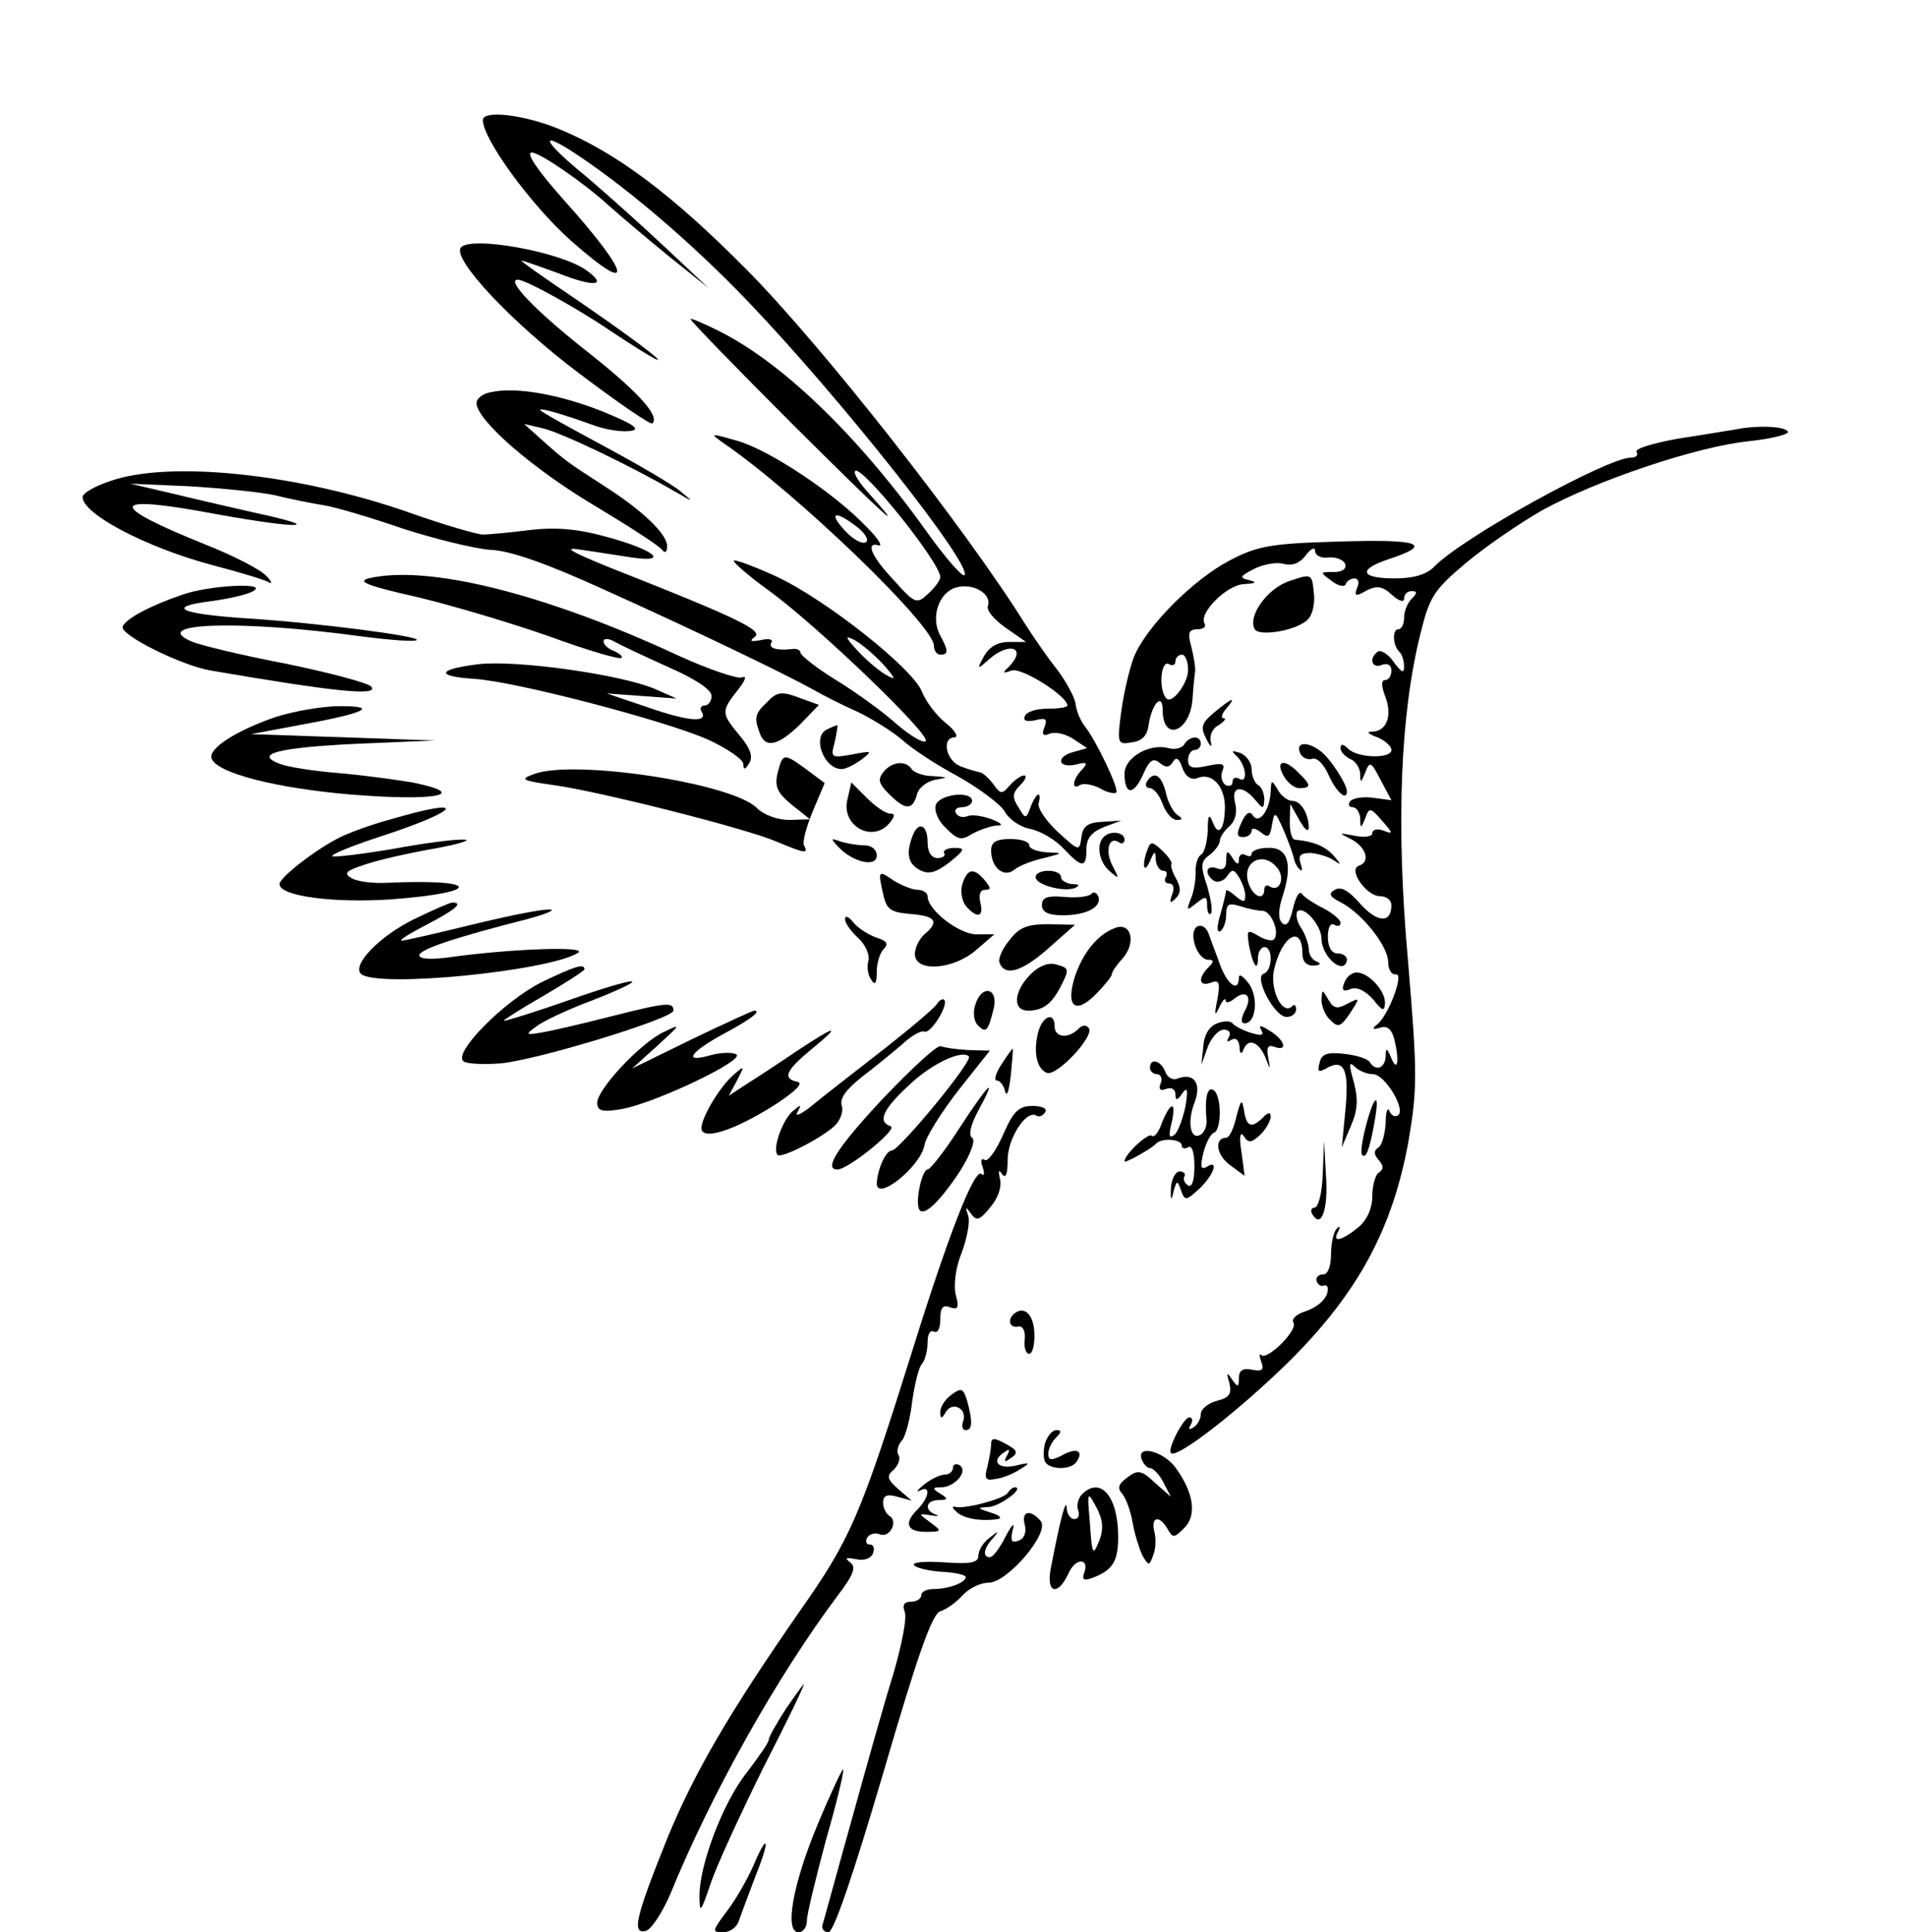
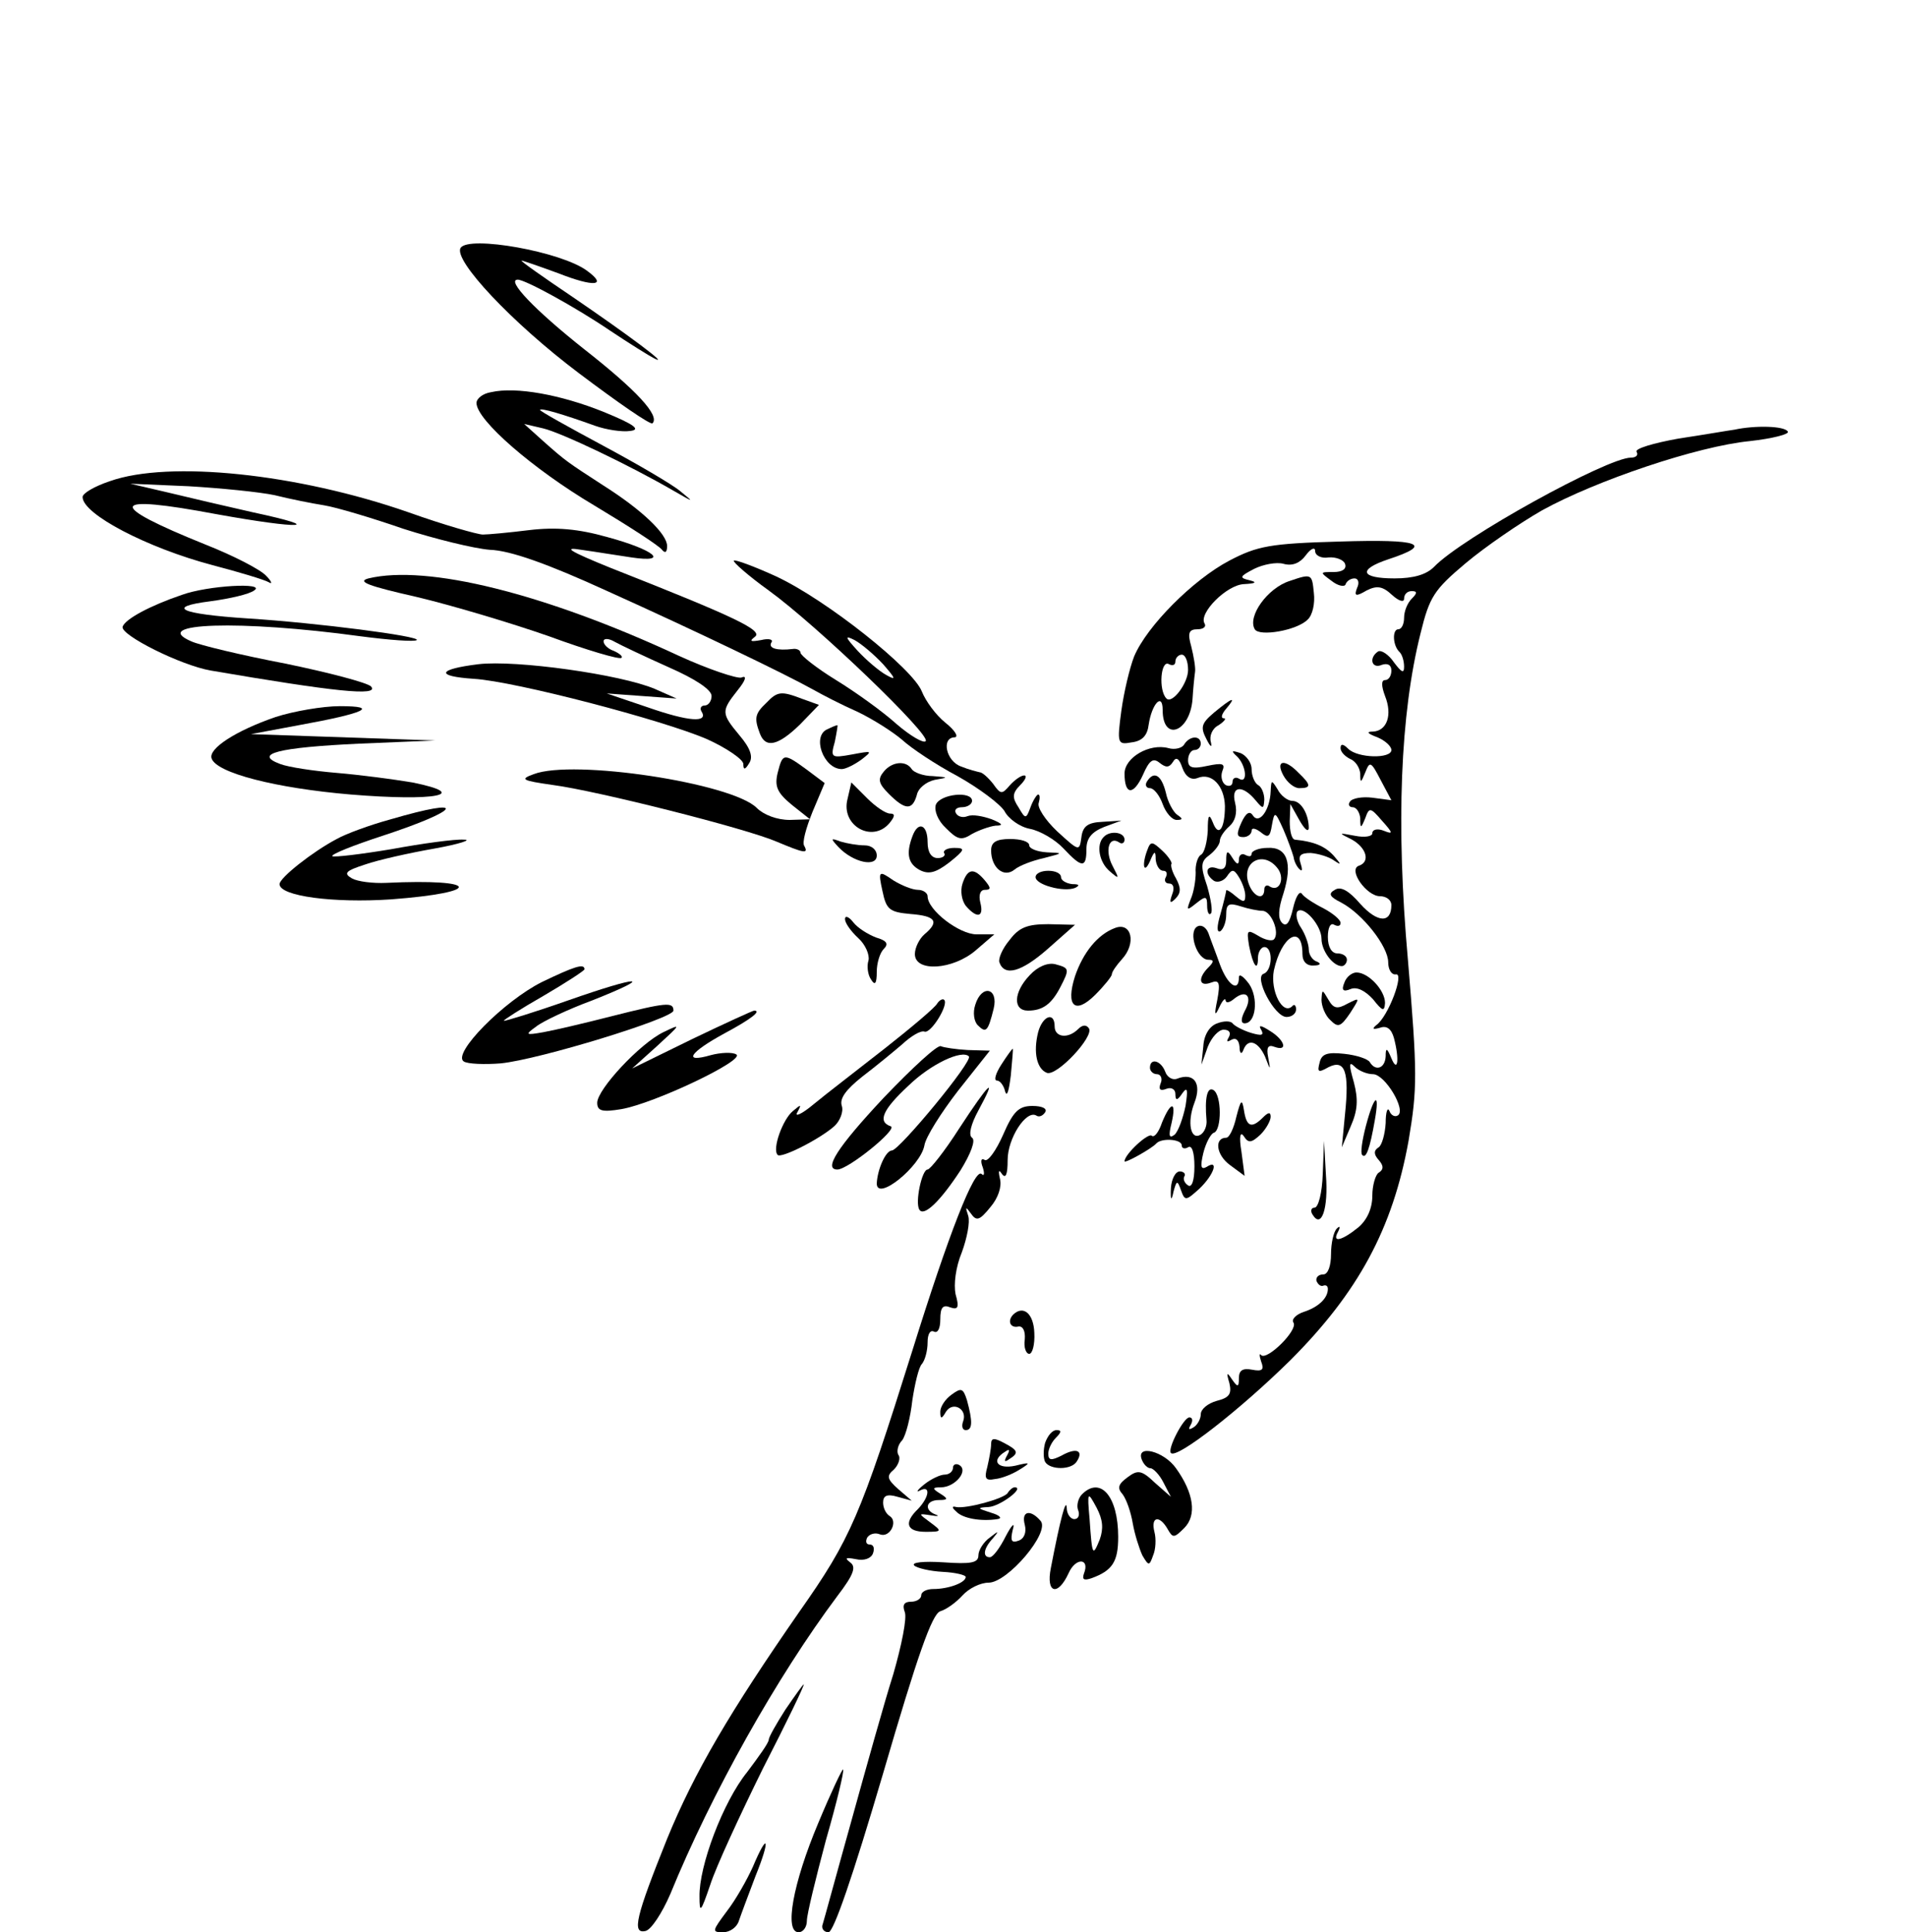
<svg xmlns="http://www.w3.org/2000/svg" version="1.0" width="300pt" height="304pt" viewBox="0 0 300 304" preserveAspectRatio="xMidYMid meet">
  <g transform="translate(0,304) scale(0.1,-0.1)" fill="#000000" stroke="none">
-     <path d="M760 2851 c0 -30 77 -135 139 -190 102 -90 95 -54 -13 66 -40 45 -59 73 -49 73 13 0 84 -49 123 -85 19 -17 62 -53 95 -80 l60 -48 -65 61 c-36 34 -93 85 -127 114 -64 52 -77 74 -26 42 84 -54 190 -144 281 -239 149 -156 354 -416 340 -430 -3 -3 -27 24 -54 61 -109 154 -230 272 -332 323 -24 12 -45 21 -45 19 -1 -2 72 -77 163 -168 146 -145 183 -179 113 -101 -12 14 -20 27 -17 30 10 10 134 -144 134 -167 0 -5 -9 -17 -19 -26 -18 -17 -21 -16 -54 21 -36 38 -45 61 -24 55 7 -2 -1 11 -18 28 -49 52 -152 121 -203 136 -45 13 -46 13 -22 -4 115 -79 330 -286 330 -318 0 -8 5 -14 10 -14 13 0 13 6 0 30 -16 29 -2 69 26 76 27 7 55 -11 49 -29 -3 -7 10 -22 27 -34 l33 -23 -27 0 c-18 0 -31 -8 -39 -22 -12 -22 -11 -22 8 -5 32 28 60 18 31 -12 -11 -10 -10 -11 4 -6 15 6 88 -40 88 -55 0 -3 -14 -5 -32 -5 -17 0 -33 -5 -35 -12 -3 -7 3 -9 17 -6 16 4 19 2 14 -11 -5 -12 -2 -15 9 -10 9 3 25 -1 37 -9 l21 -14 -21 -6 c-28 -7 -26 -26 3 -20 18 5 20 3 10 -8 -15 -15 -17 -33 -3 -24 5 3 19 1 31 -5 11 -7 23 -9 26 -7 5 5 -32 83 -50 105 -6 8 -13 23 -14 35 -2 11 -16 37 -31 56 -15 19 -36 50 -47 67 -96 154 -322 441 -440 560 -117 118 -205 184 -295 221 -56 23 -120 30 -120 14z m589 -640 c13 -10 19 -21 14 -24 -6 -4 -21 5 -33 18 -27 29 -16 33 19 6z" />
    <path d="M725 2650 c-12 -19 81 -118 186 -197 61 -46 113 -82 116 -79 12 12 -25 52 -108 117 -77 61 -123 109 -104 109 12 0 92 -44 145 -80 30 -20 62 -40 70 -44 26 -13 -41 37 -129 97 -46 31 -83 57 -80 57 2 0 28 -9 58 -20 56 -22 78 -20 45 4 -40 30 -186 56 -199 36z" />
    <path d="M773 2423 c-13 -2 -23 -10 -23 -17 0 -27 89 -104 185 -161 55 -33 103 -64 107 -70 5 -6 8 -4 8 6 0 19 -40 57 -100 95 -57 37 -59 38 -95 70 l-30 27 30 -7 c29 -7 136 -58 205 -98 33 -19 33 -19 11 -1 -13 11 -68 43 -122 72 -54 29 -99 54 -99 56 0 4 37 -7 87 -25 17 -6 42 -10 55 -8 17 2 7 10 -42 30 -67 27 -138 40 -177 31z" />
    <path d="M2730 2364 c-8 -1 -48 -8 -88 -14 -39 -7 -70 -16 -66 -21 3 -5 -1 -9 -9 -9 -37 0 -266 -126 -310 -172 -12 -12 -32 -18 -62 -18 -54 0 -58 14 -10 30 73 24 50 32 -76 28 -110 -3 -130 -7 -174 -30 -57 -30 -130 -103 -150 -151 -7 -18 -16 -56 -20 -85 -7 -52 -6 -54 16 -50 17 2 25 11 27 28 5 33 22 51 22 23 0 -51 43 -35 47 17 1 17 3 36 4 43 1 6 -2 24 -6 40 -6 21 -4 27 10 27 9 0 14 4 11 9 -10 16 35 61 62 62 19 1 21 3 9 6 -17 4 -16 6 7 18 14 7 35 11 46 8 14 -4 26 1 35 13 8 11 15 14 15 7 0 -7 10 -12 21 -10 12 1 24 -4 26 -10 3 -8 -4 -13 -18 -13 -22 0 -22 0 -3 -14 10 -8 21 -10 22 -5 2 5 8 9 14 9 6 0 8 -7 4 -15 -5 -13 -2 -14 15 -4 16 8 25 7 40 -7 11 -10 19 -12 19 -6 0 7 5 12 12 12 9 0 9 -3 0 -12 -7 -7 -12 -20 -12 -30 0 -10 -4 -18 -9 -18 -10 0 -9 -26 2 -36 4 -4 7 -14 7 -23 0 -11 -4 -9 -16 7 -8 12 -20 20 -25 17 -15 -10 -10 -28 6 -21 9 3 15 0 15 -9 0 -8 -4 -15 -10 -15 -6 0 -6 -9 0 -25 12 -30 3 -55 -19 -56 -11 0 -9 -3 7 -9 12 -5 22 -14 22 -20 0 -14 -53 -13 -68 2 -8 8 -12 8 -12 1 0 -6 7 -13 15 -17 8 -3 15 -13 16 -23 0 -16 1 -15 8 2 7 18 9 17 24 -12 l17 -32 -30 4 c-16 2 -32 -1 -35 -6 -4 -5 -1 -9 4 -9 6 0 11 -8 12 -17 0 -17 1 -17 8 0 6 17 8 17 26 -4 18 -20 18 -22 3 -16 -10 4 -18 2 -18 -4 0 -5 -12 -7 -27 -4 -27 5 -27 5 -5 -6 23 -13 29 -35 11 -41 -18 -6 12 -48 33 -48 10 0 18 -6 18 -14 0 -29 -22 -28 -49 2 -18 21 -31 28 -40 22 -11 -6 -8 -11 10 -20 34 -18 74 -69 74 -94 0 -11 5 -20 12 -19 14 3 -12 -67 -31 -80 -7 -6 -5 -7 6 -4 11 4 18 -2 22 -16 9 -34 6 -56 -4 -32 -7 17 -9 17 -9 3 -1 -19 -16 -24 -25 -9 -3 5 -21 11 -40 13 -27 3 -36 0 -39 -14 -4 -15 -2 -16 14 -7 26 13 33 -7 26 -74 l-5 -52 14 33 c11 25 12 42 5 69 -8 28 -8 34 1 25 7 -7 20 -12 29 -12 19 0 53 -57 39 -65 -5 -3 -11 1 -13 7 -3 7 -6 -1 -6 -19 -1 -17 -6 -35 -11 -38 -8 -5 -8 -11 0 -20 8 -9 8 -15 0 -20 -5 -3 -10 -20 -10 -36 0 -20 -8 -38 -22 -50 -26 -21 -42 -25 -32 -7 4 8 3 10 -2 5 -5 -5 -9 -23 -9 -40 0 -19 -5 -32 -12 -32 -7 0 -12 -4 -11 -10 2 -5 6 -9 10 -8 5 2 8 0 8 -5 0 -15 -16 -29 -38 -36 -12 -4 -20 -12 -16 -17 7 -12 -42 -60 -51 -51 -3 4 -3 -1 0 -10 5 -13 2 -16 -14 -13 -15 3 -21 -1 -21 -13 0 -15 -2 -15 -11 -2 -8 12 -9 11 -4 -6 4 -17 0 -23 -20 -28 -14 -4 -25 -13 -25 -21 0 -7 -5 -17 -12 -21 -7 -4 -8 -3 -4 4 4 7 3 12 -2 12 -9 0 -35 -50 -29 -56 9 -10 110 69 188 146 107 107 161 207 186 345 14 83 14 106 -1 285 -19 213 -12 387 20 514 14 57 21 68 71 110 31 26 85 63 120 83 85 47 245 101 327 109 36 4 63 11 60 15 -5 9 -52 10 -84 3z m-860 -378 c0 -21 -25 -54 -34 -45 -13 13 -9 62 4 54 6 -3 10 -1 10 4 0 6 5 11 10 11 6 0 10 -11 10 -24z" />
    <path d="M173 2283 c-24 -8 -43 -19 -43 -25 0 -27 102 -80 204 -107 42 -11 82 -23 89 -27 6 -4 5 1 -4 10 -9 10 -52 32 -95 49 -159 64 -153 80 17 48 133 -24 174 -22 57 3 -40 9 -100 23 -133 31 l-60 14 92 -4 c51 -3 111 -9 135 -14 24 -6 59 -13 78 -16 19 -3 76 -20 125 -37 50 -16 111 -31 136 -33 32 -1 91 -22 185 -65 142 -64 279 -130 324 -155 14 -8 45 -24 70 -35 25 -12 56 -32 70 -44 14 -13 53 -39 87 -57 34 -19 67 -44 74 -55 6 -12 24 -25 40 -28 16 -3 40 -17 53 -31 29 -31 36 -31 36 -1 0 17 8 27 28 35 l27 10 -30 -2 c-23 -1 -31 -7 -33 -25 -3 -22 -4 -21 -38 10 -19 18 -32 38 -29 45 2 7 2 13 -1 13 -2 0 -8 -9 -12 -20 -7 -19 -8 -19 -19 0 -10 15 -10 22 3 35 8 8 11 15 6 15 -5 0 -15 -7 -23 -16 -12 -14 -14 -14 -26 3 -8 10 -17 18 -21 18 -4 1 -17 4 -29 9 -24 8 -32 46 -10 46 6 1 0 11 -15 23 -15 12 -31 34 -37 49 -14 36 -150 144 -229 181 -35 16 -65 27 -67 25 -2 -2 23 -24 55 -47 76 -55 256 -228 247 -237 -3 -4 -24 8 -46 27 -21 19 -64 50 -95 69 -31 19 -56 39 -56 43 0 4 -6 7 -12 6 -25 -3 -39 1 -34 10 4 5 -4 7 -16 4 -17 -3 -19 -2 -10 5 14 10 -30 31 -228 109 -64 26 -75 33 -45 28 22 -3 58 -9 79 -12 61 -9 36 12 -38 32 -46 13 -81 16 -123 11 -32 -4 -65 -7 -73 -7 -8 0 -61 15 -117 35 -175 61 -377 82 -470 49z m1217 -288 c20 -23 21 -26 5 -17 -11 6 -31 23 -45 38 -20 22 -21 25 -5 17 11 -6 31 -23 45 -38z" />
    <path d="M580 2130 c-19 -5 0 -12 75 -29 55 -13 149 -41 209 -62 60 -22 111 -37 114 -34 3 2 -3 7 -12 11 -9 3 -16 10 -16 15 0 5 8 5 18 -1 9 -5 47 -23 85 -40 41 -18 67 -35 67 -45 0 -8 -5 -15 -11 -15 -5 0 -8 -4 -5 -9 12 -19 -21 -16 -84 6 l-65 22 55 -4 55 -4 -34 15 c-54 23 -219 46 -278 39 -65 -8 -68 -19 -7 -23 65 -4 298 -65 367 -95 31 -14 57 -32 57 -39 0 -10 3 -9 9 1 7 10 2 24 -15 44 -29 35 -29 38 -3 71 13 16 15 24 6 20 -7 -2 -52 13 -98 34 -213 99 -397 144 -489 122z" />
    <path d="M2030 2126 c-35 -11 -67 -56 -55 -76 7 -12 66 -2 83 15 8 7 12 26 10 42 -3 30 -3 31 -38 19z" />
    <path d="M286 2104 c-50 -17 -89 -38 -93 -50 -4 -13 92 -61 139 -69 193 -33 266 -41 252 -25 -6 6 -67 22 -135 36 -68 13 -135 29 -148 35 -67 29 76 34 266 8 46 -6 86 -9 89 -6 6 6 -156 27 -266 34 -107 7 -130 18 -59 27 30 4 61 11 69 17 20 13 -73 8 -114 -7z" />
    <path d="M1206 1934 c-18 -17 -19 -24 -10 -48 9 -24 29 -19 63 14 l30 31 -25 9 c-34 13 -40 13 -58 -6z" />
    <path d="M1911 1919 c-20 -17 -22 -23 -12 -42 6 -12 9 -14 7 -5 -3 10 2 22 12 27 9 6 13 11 8 11 -5 0 -3 7 4 15 17 20 10 18 -19 -6z" />
    <path d="M434 1912 c-64 -22 -106 -50 -101 -65 7 -23 101 -47 219 -57 133 -11 191 0 97 19 -30 5 -83 12 -119 15 -36 3 -76 9 -89 14 -43 16 -3 26 124 32 l120 5 -145 5 -145 5 75 14 c105 19 128 30 65 30 -27 0 -73 -8 -101 -17z" />
    <path d="M1303 1893 c-26 -10 -7 -63 22 -63 6 0 20 7 31 15 18 14 17 14 -15 8 -33 -6 -34 -5 -27 20 3 15 5 27 4 26 -2 0 -9 -3 -15 -6z" />
    <path d="M1864 1869 c-3 -6 -15 -9 -25 -6 -30 8 -69 -15 -69 -40 0 -34 14 -35 29 -2 10 23 16 27 26 19 10 -8 15 -8 21 1 5 9 10 6 15 -9 5 -14 14 -20 24 -16 22 9 42 -12 43 -44 0 -36 -10 -50 -19 -26 -6 15 -8 12 -8 -13 -1 -17 -5 -35 -11 -38 -5 -3 -9 -16 -8 -28 0 -12 -3 -31 -8 -42 -7 -18 -6 -18 9 -6 15 12 17 11 17 -4 0 -10 3 -16 6 -12 3 3 0 22 -6 43 -11 32 -10 39 4 49 9 7 16 17 16 22 0 6 7 16 15 23 9 8 13 21 9 37 -7 27 12 29 33 3 11 -13 12 -13 13 2 0 9 -4 20 -10 23 -5 3 -10 14 -10 25 0 10 -8 21 -17 25 -15 5 -16 4 -5 -6 14 -15 16 -43 2 -34 -5 3 -10 1 -10 -5 0 -6 -5 -8 -11 -5 -6 4 -8 14 -5 22 5 12 0 13 -24 8 -23 -5 -30 -3 -30 9 0 9 5 16 10 16 6 0 10 5 10 10 0 13 -17 13 -26 -1z" />
-     <path d="M2046 1856 c3 -8 12 -12 19 -10 7 3 18 -7 26 -25 12 -27 29 -42 29 -26 0 11 -25 50 -40 62 -21 17 -41 16 -34 -1z" />
    <path d="M1224 1824 c-5 -21 -1 -31 22 -50 l29 -23 -32 -1 c-20 0 -41 8 -52 19 -39 39 -289 77 -351 53 -22 -8 -19 -10 30 -17 69 -9 303 -68 352 -89 43 -18 51 -20 44 -7 -4 5 3 29 13 54 l19 45 -28 21 c-37 27 -38 26 -46 -5z" />
    <path d="M1391 1826 c-10 -12 -8 -19 8 -35 26 -26 37 -26 44 -2 2 11 15 21 28 24 23 4 22 4 -3 6 -15 0 -30 6 -33 11 -9 14 -31 12 -44 -4z" />
    <path d="M2020 1820 c6 -11 17 -20 25 -20 19 0 19 5 -1 24 -22 23 -37 20 -24 -4z" />
    <path d="M1805 1810 c-3 -5 -1 -10 5 -10 6 0 15 -11 20 -25 5 -14 15 -25 22 -25 10 0 10 2 1 8 -6 4 -15 20 -18 35 -7 28 -19 35 -30 17z" />
    <path d="M1334 1783 c-11 -42 39 -70 66 -38 9 11 9 15 1 15 -7 0 -23 11 -36 24 l-25 25 -6 -26z" />
    <path d="M2000 1795 c-1 -29 -18 -53 -28 -38 -5 8 -11 4 -18 -11 -8 -18 -8 -23 3 -23 7 0 13 5 13 10 0 5 6 4 14 -2 12 -10 15 -8 18 11 4 22 5 22 18 -7 7 -16 14 -36 16 -43 1 -8 6 -17 10 -20 4 -4 4 1 1 10 -4 12 0 16 16 16 12 -1 29 -6 37 -12 12 -8 11 -6 -1 8 -14 15 -31 22 -61 25 -5 1 -8 13 -8 29 l1 27 14 -25 c8 -14 14 -20 15 -13 0 22 -12 43 -26 43 -7 0 -18 8 -23 18 -10 16 -10 15 -11 -3z" />
    <path d="M1473 1774 c-3 -9 3 -25 16 -37 18 -18 24 -20 41 -9 11 6 28 12 37 13 13 0 11 3 -6 10 -14 5 -30 8 -38 5 -7 -3 -15 -1 -18 4 -4 6 1 10 9 10 9 0 16 5 16 10 0 16 -50 11 -57 -6z" />
    <path d="M615 1751 c-33 -9 -71 -23 -85 -31 -38 -20 -90 -61 -90 -71 0 -19 85 -30 175 -24 147 11 141 33 -7 26 -21 -1 -45 2 -54 7 -14 8 -10 12 21 22 20 7 69 18 109 25 39 7 60 14 46 14 -14 1 -65 -6 -114 -15 -48 -8 -90 -13 -93 -11 -2 3 33 17 79 32 125 41 136 62 13 26z" />
    <path d="M1436 1724 c-10 -27 -7 -43 12 -53 14 -7 25 -4 46 12 25 20 26 23 8 23 -11 0 -18 -4 -16 -8 3 -4 -2 -8 -10 -8 -10 0 -16 9 -16 25 0 28 -15 34 -24 9z" />
    <path d="M1737 1723 c-12 -12 -7 -40 10 -54 15 -13 15 -12 4 9 -12 23 -6 47 10 37 5 -4 9 -1 9 4 0 12 -23 15 -33 4z" />
    <path d="M1320 1707 c23 -24 60 -32 60 -13 0 9 -8 16 -19 16 -11 0 -28 3 -38 6 -16 6 -16 5 -3 -9z" />
    <path d="M1560 1702 c0 -27 20 -44 37 -30 7 6 28 14 46 18 31 8 31 8 5 9 -16 1 -28 6 -28 11 0 6 -13 10 -30 10 -22 0 -30 -5 -30 -18z" />
    <path d="M1806 1703 c-9 -23 -6 -40 4 -18 7 17 9 17 9 3 1 -10 6 -18 12 -18 5 0 7 -4 4 -10 -3 -5 -1 -10 5 -10 7 0 9 -7 5 -17 -5 -14 -3 -15 5 -7 9 9 9 17 1 32 -6 10 -9 21 -7 23 1 2 -5 12 -15 21 -15 14 -18 15 -23 1z" />
    <path d="M1970 1697 c0 -5 -4 -5 -10 -2 -5 3 -10 0 -10 -7 0 -9 -3 -9 -10 2 -8 13 -10 12 -10 -4 0 -12 -5 -16 -15 -12 -17 6 -20 -9 -4 -20 6 -3 15 0 20 7 8 12 11 12 19 -1 5 -8 10 -21 10 -29 0 -11 -3 -11 -15 -1 -8 7 -15 11 -15 9 0 -2 -4 -19 -9 -37 -6 -20 -6 -30 0 -27 5 4 9 15 9 26 0 17 4 19 23 13 12 -4 28 -7 34 -7 14 0 28 -35 18 -45 -3 -3 -14 -1 -25 6 -17 10 -18 9 -14 -16 6 -31 14 -42 14 -19 0 9 5 17 10 17 14 0 13 -37 -1 -42 -16 -5 17 -68 36 -68 8 0 15 5 15 12 0 6 -3 9 -6 5 -15 -15 -35 24 -29 56 12 55 45 74 45 26 0 -12 7 -19 18 -18 10 0 12 3 5 6 -7 2 -13 11 -13 19 0 8 -5 23 -12 34 -7 10 -9 22 -6 26 10 10 38 -22 38 -43 0 -19 18 -43 32 -43 4 0 8 5 8 10 0 6 -7 10 -15 10 -9 0 -15 10 -15 26 0 14 4 23 10 19 6 -3 10 -2 10 3 0 5 -12 15 -27 23 -16 8 -31 18 -34 23 -4 5 -10 -6 -14 -24 -5 -21 -10 -29 -17 -22 -7 7 -6 22 2 46 15 48 6 74 -25 72 -14 0 -25 -5 -25 -9z m40 -22 c13 -15 5 -39 -11 -30 -5 4 -9 1 -9 -4 0 -19 -18 -12 -25 10 -11 33 23 51 45 24z" />
    <path d="M1389 1638 c6 -29 11 -33 44 -36 40 -3 46 -12 22 -32 -8 -7 -15 -21 -15 -31 0 -29 60 -25 96 6 l29 25 -28 0 c-27 0 -77 38 -77 60 0 5 -7 10 -15 10 -9 0 -26 7 -39 15 -23 16 -24 15 -17 -17z" />
    <path d="M1515 1650 c-4 -12 -1 -27 5 -35 18 -21 29 -18 23 5 -3 12 0 20 7 20 10 0 10 3 0 15 -17 20 -27 19 -35 -5z" />
    <path d="M1630 1660 c0 -12 44 -24 62 -17 8 4 7 6 -4 6 -10 1 -18 6 -18 11 0 6 -9 10 -20 10 -11 0 -20 -4 -20 -10z" />
-     <path d="M1717 1633 c-5 -4 -24 -6 -43 -4 -26 2 -34 -1 -34 -13 0 -11 10 -16 33 -16 37 0 61 13 56 29 -3 7 -8 9 -12 4z" />
-     <path d="M652 1594 c-55 -27 -98 -72 -84 -86 23 -23 296 4 342 33 16 11 -110 6 -202 -7 -29 -4 -48 -3 -48 3 0 9 52 27 170 57 30 8 46 15 35 15 -11 1 -66 -10 -123 -24 -57 -14 -106 -25 -110 -25 -4 1 14 12 41 26 44 23 57 34 39 34 -4 0 -31 -12 -60 -26z" />
    <path d="M1330 1594 c0 -6 9 -19 21 -30 11 -10 18 -26 16 -35 -3 -9 -1 -23 4 -30 6 -10 9 -7 9 12 0 14 5 30 11 36 8 8 5 13 -12 18 -13 5 -29 15 -36 24 -7 9 -13 11 -13 5z" />
    <path d="M1589 1561 c-11 -13 -18 -29 -16 -35 8 -23 35 -15 76 21 l43 38 -42 1 c-33 0 -46 -5 -61 -25z" />
    <path d="M1755 1580 c-27 -10 -50 -38 -63 -76 -15 -47 0 -61 32 -29 14 14 26 29 26 32 0 4 7 14 16 24 23 25 15 59 -11 49z" />
    <path d="M1884 1582 c-14 -9 0 -52 18 -52 9 0 9 -3 0 -12 -17 -17 -15 -31 4 -24 13 5 15 0 10 -27 -5 -24 -4 -27 3 -12 5 11 10 16 10 11 1 -5 7 -3 14 3 19 15 29 3 16 -20 -6 -12 -6 -19 0 -19 18 0 22 40 7 62 -9 12 -16 17 -16 10 0 -24 -18 -12 -30 21 -6 17 -15 40 -18 49 -4 10 -12 14 -18 10z" />
    <path d="M1621 1506 c-26 -27 -27 -56 -3 -56 23 0 37 10 51 37 15 29 14 30 -8 36 -12 3 -28 -4 -40 -17z" />
    <path d="M853 1495 c-60 -30 -142 -113 -123 -125 6 -4 33 -5 58 -3 61 6 272 71 272 83 0 14 -11 13 -98 -9 -43 -11 -90 -22 -107 -25 -28 -5 -29 -4 -11 9 10 8 50 27 88 41 101 40 76 40 -38 0 -54 -19 -100 -33 -101 -32 -1 1 27 19 62 39 36 21 65 40 65 42 0 10 -17 4 -67 -20z" />
    <path d="M2116 1494 c-5 -12 -2 -15 10 -10 10 4 23 -3 35 -16 15 -19 18 -20 19 -6 0 20 -26 48 -45 48 -7 0 -16 -7 -19 -16z" />
    <path d="M1535 1459 c-4 -12 -2 -26 4 -32 13 -13 16 -10 25 26 8 33 -19 39 -29 6z" />
    <path d="M2080 1467 c0 -10 6 -25 14 -32 12 -12 16 -11 31 11 16 25 16 25 -4 15 -16 -9 -22 -8 -30 6 -10 17 -10 17 -11 0z" />
    <path d="M1475 1461 c-3 -6 -41 -38 -83 -71 -42 -33 -93 -72 -111 -87 -19 -16 -31 -21 -26 -13 7 13 6 13 -7 2 -16 -13 -33 -60 -24 -69 5 -6 65 24 89 45 9 8 15 23 12 32 -4 12 7 26 32 46 21 16 49 39 63 51 14 13 29 22 35 20 10 -4 39 43 31 50 -2 2 -7 0 -11 -6z" />
    <path d="M1089 1405 l-94 -46 40 36 c37 34 38 35 9 21 -37 -18 -104 -90 -104 -111 0 -13 8 -15 38 -10 52 9 195 77 181 86 -6 4 -25 3 -40 -1 -45 -13 -34 4 21 34 43 23 59 36 47 36 -2 0 -46 -20 -98 -45z" />
    <path d="M1634 1416 c-8 -32 -2 -58 14 -64 16 -5 74 57 66 70 -4 6 -10 6 -17 -1 -16 -16 -37 -13 -37 4 0 24 -19 17 -26 -9z" />
    <path d="M1916 1430 c-12 -4 -21 -18 -22 -36 l-3 -29 10 28 c6 15 17 27 25 27 9 0 12 -5 8 -12 -4 -7 -3 -8 4 -4 7 4 12 0 13 -11 0 -10 3 -13 6 -5 7 19 23 14 34 -10 9 -23 9 -23 5 -1 -3 15 0 20 10 16 22 -8 16 11 -7 25 -14 9 -19 10 -14 2 5 -9 1 -10 -16 -5 -13 4 -26 11 -29 15 -3 4 -14 4 -24 0z" />
-     <path d="M1255 1387 c-28 -19 -63 -42 -79 -52 l-29 -19 13 24 c12 23 12 24 -3 11 -25 -20 -59 -79 -52 -90 8 -14 59 5 118 43 30 20 42 32 32 34 -24 5 -18 18 22 51 49 40 40 39 -22 -2z" />
    <path d="M1391 1313 c-74 -79 -95 -113 -73 -113 17 0 96 64 84 68 -21 7 -13 26 28 64 35 34 84 57 95 46 7 -7 -109 -147 -121 -148 -10 0 -23 -30 -24 -52 0 -29 69 27 75 60 2 13 26 51 53 86 l50 63 -35 1 c-18 1 -38 4 -42 6 -5 3 -45 -34 -90 -81z" />
    <path d="M1576 1365 c-9 -14 -12 -25 -7 -25 5 0 11 -8 13 -17 3 -10 6 1 9 25 2 23 4 42 3 42 -1 0 -9 -11 -18 -25z" />
    <path d="M1810 1360 c0 -5 5 -10 11 -10 6 0 9 -7 6 -14 -4 -10 -1 -13 9 -9 8 3 14 -1 14 -8 0 -11 3 -11 11 1 8 11 9 6 5 -20 -4 -19 -11 -39 -17 -45 -9 -7 -10 -2 -5 18 8 35 -1 35 -15 1 -5 -15 -12 -24 -16 -21 -5 6 -43 -29 -43 -40 0 -4 43 20 50 28 8 9 40 7 40 -3 0 -5 5 -6 10 -3 6 4 10 -8 10 -30 0 -22 -4 -34 -10 -30 -6 4 -8 10 -6 14 3 4 -1 8 -7 8 -7 0 -13 -12 -14 -26 -1 -20 1 -21 4 -6 5 18 6 19 12 2 6 -17 8 -16 29 3 23 22 31 47 11 34 -9 -5 -10 1 -5 22 4 16 12 31 17 32 12 5 12 59 -1 67 -10 6 -14 -13 -11 -47 1 -9 -3 -19 -9 -23 -16 -10 -22 19 -10 50 12 31 -1 48 -27 38 -7 -3 -16 2 -19 11 -7 18 -24 22 -24 6z" />
    <path d="M1510 1265 c-23 -36 -46 -65 -50 -65 -9 0 -20 -52 -13 -63 7 -12 33 13 65 62 16 26 24 47 18 51 -6 4 -2 21 10 43 31 57 17 44 -30 -28z" />
    <path d="M1946 1283 c-4 -18 -11 -33 -16 -33 -19 0 -16 -27 6 -43 l23 -17 -5 38 c-4 24 -2 33 4 24 7 -11 12 -10 26 3 9 9 16 22 16 28 0 8 -4 7 -12 -1 -18 -18 -26 -15 -30 11 -3 19 -5 17 -12 -10z" />
    <path d="M2150 1269 c-6 -23 -9 -43 -6 -46 6 -7 12 9 20 55 8 45 -1 40 -14 -9z" />
    <path d="M1579 1255 c-11 -25 -24 -43 -29 -40 -6 4 -7 -2 -3 -12 3 -10 2 -14 -2 -10 -11 10 -52 -95 -109 -278 -82 -261 -97 -296 -178 -411 -109 -157 -165 -252 -208 -357 -49 -122 -56 -150 -34 -145 9 2 26 28 39 58 65 159 168 342 263 469 26 34 30 46 20 53 -9 7 -7 8 9 5 13 -3 24 1 27 9 3 8 1 14 -5 14 -6 0 -7 5 -4 11 4 6 13 8 20 5 16 -6 29 21 15 29 -6 4 -10 13 -10 21 0 11 6 14 23 9 l22 -6 -21 18 c-18 16 -19 21 -7 31 7 7 11 18 7 23 -3 5 -1 16 6 23 6 8 13 36 16 63 4 26 10 52 15 57 5 6 9 21 9 34 0 13 4 20 10 17 6 -3 10 5 10 19 0 19 4 24 16 19 12 -4 14 0 8 21 -3 15 0 42 10 66 8 22 13 47 10 57 -5 15 -4 15 4 4 9 -13 14 -11 31 10 12 14 18 32 15 44 -3 13 -2 16 3 8 6 -8 9 -1 9 22 0 34 29 79 45 70 4 -3 10 -1 14 5 4 6 -5 10 -20 10 -21 0 -30 -8 -46 -45z" />
    <path d="M2082 1193 c-1 -30 -7 -53 -13 -53 -5 0 -7 -5 -3 -11 14 -23 25 10 21 62 l-3 54 -2 -52z" />
    <path d="M1595 972 c-10 -10 -5 -22 8 -19 7 1 11 -7 10 -20 -2 -13 2 -23 7 -23 5 0 9 15 8 33 -1 30 -17 44 -33 29z" />
    <path d="M1498 846 c-10 -7 -18 -19 -18 -27 0 -12 2 -12 9 0 11 17 34 4 27 -15 -3 -8 -1 -14 4 -14 11 0 11 14 2 47 -6 19 -9 20 -24 9z" />
    <path d="M1645 770 c-3 -11 -3 -24 0 -30 8 -13 42 -13 50 1 11 17 -1 22 -24 9 -16 -8 -21 -8 -21 3 0 7 5 18 12 25 9 9 9 12 1 12 -7 0 -14 -9 -18 -20z" />
    <path d="M1560 768 c0 -7 -3 -23 -6 -36 -5 -18 -3 -22 12 -19 11 1 28 8 39 15 18 11 17 12 -7 6 -28 -6 -39 8 -16 22 7 5 8 3 3 -6 -5 -9 -4 -11 3 -6 16 10 15 14 -8 26 -15 8 -20 8 -20 -2z" />
    <path d="M1797 744 c3 -8 9 -14 14 -14 4 0 14 -10 20 -22 l12 -23 -25 22 c-21 20 -27 21 -43 9 -15 -11 -17 -17 -8 -27 6 -8 13 -28 16 -46 3 -17 10 -39 15 -50 10 -17 11 -17 17 0 4 9 5 26 2 37 -6 24 8 27 21 4 8 -14 10 -14 26 2 20 20 15 55 -13 94 -19 27 -63 38 -54 14z" />
    <path d="M1500 731 c0 -6 -6 -11 -13 -11 -7 0 -22 -7 -33 -16 -10 -8 -13 -13 -6 -9 17 9 15 -10 -3 -29 -23 -22 -18 -36 12 -36 26 0 26 1 7 15 -19 14 -19 14 1 11 11 -2 14 -1 8 1 -19 7 -16 23 5 23 14 0 15 2 2 10 -13 8 -13 10 1 10 22 0 44 26 29 35 -5 3 -10 1 -10 -4z" />
    <path d="M1586 691 c-6 -9 -65 -25 -81 -22 -7 2 -7 -1 0 -7 10 -11 39 -16 65 -12 8 1 4 6 -10 10 -22 7 -23 8 -4 9 18 1 58 31 41 31 -3 0 -8 -4 -11 -9z" />
    <path d="M1703 689 c-6 -6 -9 -18 -6 -25 3 -8 0 -14 -6 -14 -6 0 -12 8 -12 18 -1 16 -10 -17 -25 -95 -8 -40 11 -45 28 -8 11 25 34 24 24 -1 -3 -9 0 -11 12 -7 33 12 42 26 42 65 0 64 -28 96 -57 67z m28 -71 c-11 -27 -12 -27 -16 32 -4 44 -3 44 11 18 10 -19 11 -33 5 -50z" />
    <path d="M1613 641 c3 -12 -1 -22 -10 -25 -11 -4 -13 0 -9 17 4 13 -1 9 -11 -10 -9 -18 -20 -33 -25 -33 -12 0 -10 14 5 30 10 12 9 12 -5 1 -10 -7 -18 -20 -18 -28 0 -12 -12 -14 -55 -11 -31 2 -51 0 -46 -5 4 -4 25 -9 45 -10 20 -1 36 -5 36 -8 0 -9 -27 -19 -51 -19 -10 0 -19 -4 -19 -10 0 -5 -7 -10 -16 -10 -11 0 -14 -5 -10 -16 4 -9 -5 -53 -18 -98 -14 -44 -43 -148 -66 -231 -23 -82 -43 -156 -45 -162 -3 -7 2 -13 9 -13 8 0 38 87 86 250 54 185 77 251 90 255 10 3 25 14 35 25 10 11 28 20 41 20 30 0 97 79 82 97 -16 19 -31 16 -25 -6z" />
    <path d="M1236 350 c-14 -22 -26 -43 -26 -47 0 -5 -16 -27 -34 -51 -38 -47 -76 -148 -75 -196 0 -27 2 -25 17 19 9 28 47 110 83 183 37 72 66 132 64 132 -1 0 -14 -18 -29 -40z" />
    <path d="M1288 172 c-40 -95 -54 -172 -31 -172 7 0 13 8 13 18 0 10 14 67 30 127 17 59 29 109 27 111 -1 2 -19 -36 -39 -84z" />
    <path d="M1185 103 c-9 -20 -27 -52 -41 -70 -23 -31 -24 -33 -6 -33 11 0 22 8 25 18 3 9 15 41 26 70 24 59 20 72 -4 15z" />
  </g>
</svg>